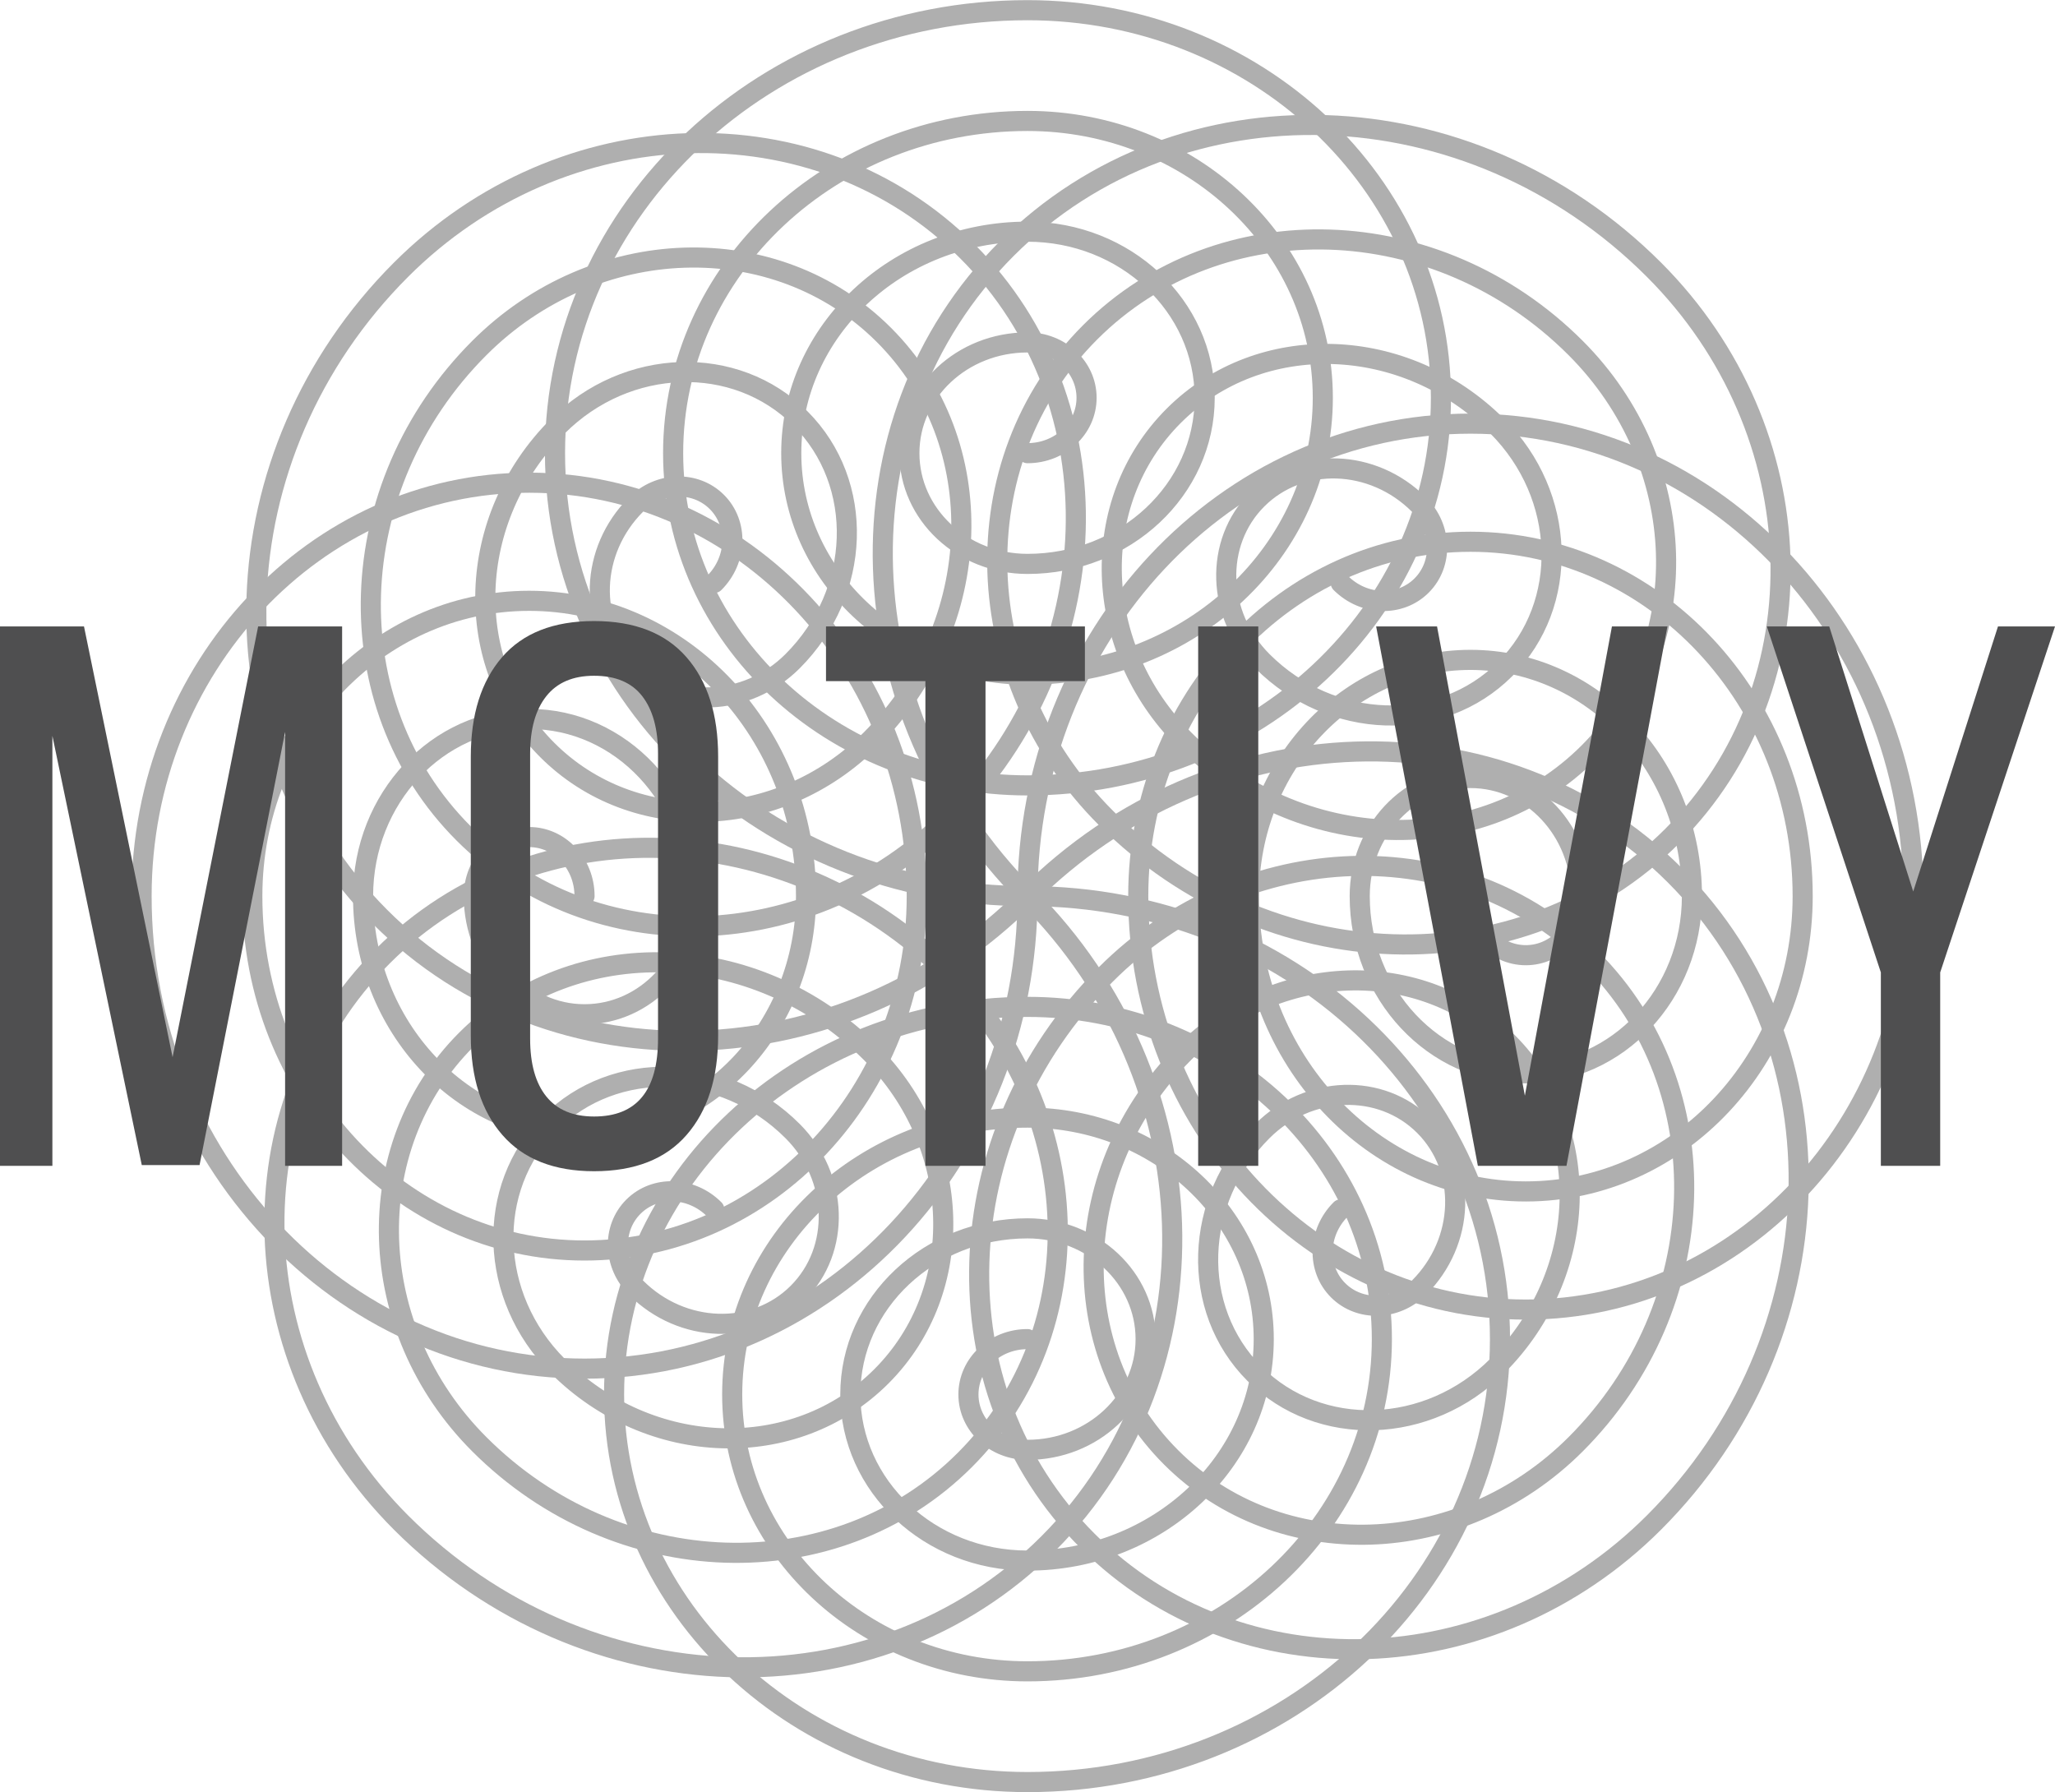
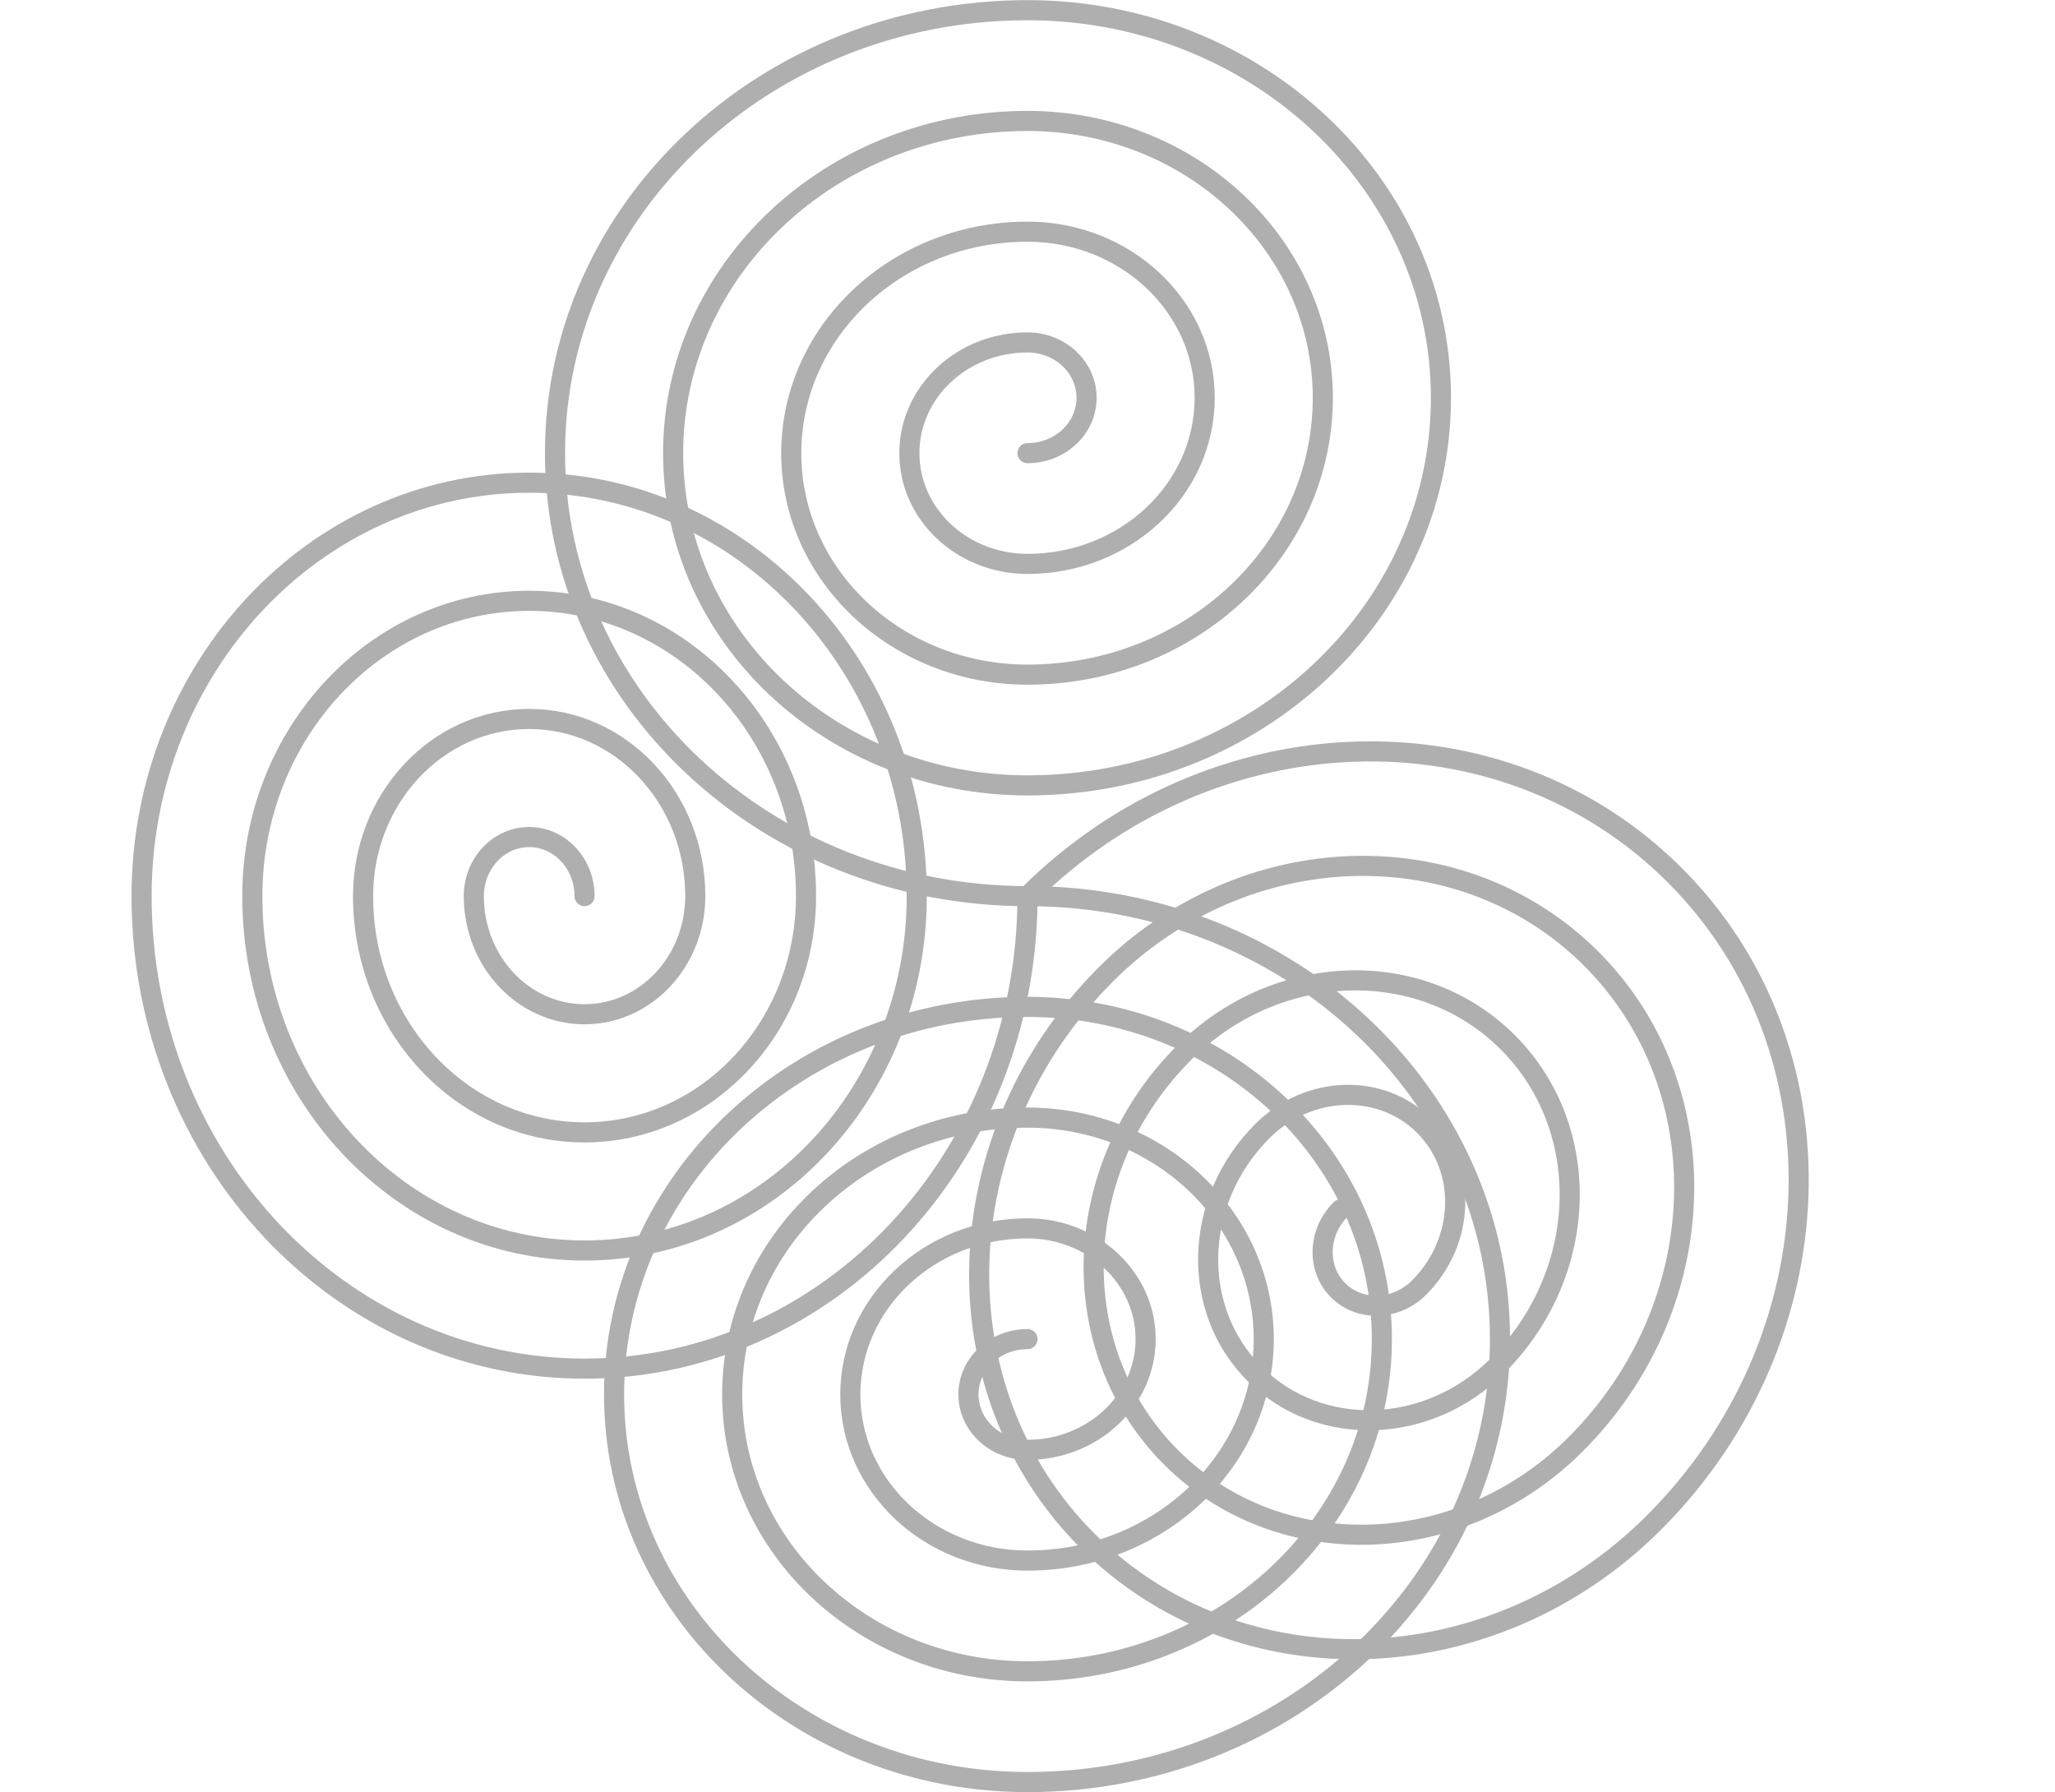
<svg xmlns="http://www.w3.org/2000/svg" width="1478" height="1289" viewBox="0 0 1478 1289" fill="none">
  <path d="M420.41 644.5C420.41 621.04 402.58 602.02 380.59 602.02C358.6 602.02 340.77 621.04 340.77 644.5C340.77 691.42 376.43 729.46 420.41 729.46C464.4 729.46 500.06 691.42 500.06 644.5C500.06 574.12 446.57 517.07 380.59 517.07C314.61 517.07 261.12 574.12 261.12 644.5C261.12 738.34 332.44 814.41 420.41 814.41C508.39 814.41 579.71 738.34 579.71 644.5C579.71 527.2 490.56 432.11 380.59 432.11C270.62 432.11 181.47 527.2 181.47 644.5C181.47 785.26 288.45 899.37 420.41 899.37C552.38 899.37 659.35 785.26 659.35 644.5C659.35 480.28 534.55 347.15 380.59 347.15C226.63 347.15 101.83 480.28 101.83 644.5C101.83 832.18 244.46 984.33 420.41 984.33C596.36 984.33 739 832.18 739 644.5" stroke="#AFAFAF" stroke-width="14.46" stroke-miterlimit="22.926" stroke-linecap="round" stroke-linejoin="round" />
-   <path d="M513.72 869.78C497.14 853.19 471.081 852.35 455.531 867.9C439.981 883.45 440.821 909.51 457.411 926.1C490.581 959.27 542.691 960.95 573.801 929.85C604.901 898.75 603.22 846.64 570.04 813.46C520.28 763.69 442.11 761.17 395.46 807.83C348.8 854.48 351.32 932.65 401.09 982.41C467.44 1048.77 571.661 1052.13 633.871 989.92C696.081 927.71 692.721 823.49 626.361 757.14C543.421 674.2 413.141 669.99 335.381 747.75C257.621 825.51 261.83 955.79 344.77 1038.73C444.3 1138.26 600.631 1143.31 693.941 1050C787.261 956.68 782.211 800.35 682.681 700.82C566.561 584.7 384.171 578.82 275.311 687.68C166.451 796.54 172.331 978.93 288.451 1095.05C421.161 1227.76 629.601 1234.48 754.021 1110.07C878.431 985.65 871.71 777.21 739 644.5" stroke="#AFAFAF" stroke-width="14.46" stroke-miterlimit="22.926" stroke-linecap="round" stroke-linejoin="round" />
  <path d="M739 963.09C715.54 963.09 696.52 980.92 696.52 1002.91C696.52 1024.9 715.54 1042.73 739 1042.73C785.92 1042.73 823.96 1007.08 823.96 963.09C823.96 919.1 785.92 883.44 739 883.44C668.62 883.44 611.57 936.93 611.57 1002.91C611.57 1068.89 668.62 1122.38 739 1122.38C832.84 1122.38 908.91 1051.06 908.91 963.09C908.91 875.11 832.84 803.79 739 803.79C621.7 803.79 526.61 892.94 526.61 1002.91C526.61 1112.88 621.7 1202.03 739 1202.03C879.76 1202.03 993.87 1095.05 993.87 963.09C993.87 831.13 879.76 724.15 739 724.15C574.78 724.15 441.65 848.96 441.65 1002.91C441.65 1156.87 574.78 1281.67 739 1281.67C926.68 1281.67 1078.82 1139.04 1078.82 963.09C1078.82 787.14 926.68 644.5 739 644.5" stroke="#AFAFAF" stroke-width="14.46" stroke-miterlimit="22.926" stroke-linecap="round" stroke-linejoin="round" />
  <path d="M964.27 869.78C947.68 886.37 946.84 912.42 962.4 927.97C977.95 943.52 1004 942.68 1020.59 926.1C1053.77 892.92 1055.45 840.81 1024.35 809.7C993.24 778.6 941.13 780.28 907.95 813.46C858.19 863.22 855.67 941.39 902.32 988.05C948.98 1034.7 1027.14 1032.18 1076.91 982.41C1143.26 916.06 1146.63 811.84 1084.42 749.63C1022.21 687.42 917.99 690.79 851.64 757.14C768.69 840.08 764.49 970.36 842.25 1048.12C920.01 1125.88 1050.29 1121.68 1133.23 1038.73C1232.76 939.2 1237.8 782.87 1144.49 689.56C1051.18 596.24 894.85 601.29 795.32 700.82C679.2 816.94 673.31 999.33 782.18 1108.19C891.04 1217.06 1073.43 1211.17 1189.55 1095.05C1322.26 962.34 1328.98 753.9 1204.57 629.48C1080.15 505.07 871.71 511.79 739 644.5" stroke="#AFAFAF" stroke-width="14.46" stroke-miterlimit="22.926" stroke-linecap="round" stroke-linejoin="round" />
-   <path d="M1057.59 644.5C1057.59 667.96 1075.42 686.98 1097.41 686.98C1119.4 686.98 1137.23 667.96 1137.23 644.5C1137.23 597.58 1101.57 559.55 1057.59 559.55C1013.6 559.55 977.94 597.58 977.94 644.5C977.94 714.88 1031.43 771.94 1097.41 771.94C1163.39 771.94 1216.88 714.88 1216.88 644.5C1216.88 550.66 1145.56 474.59 1057.59 474.59C969.61 474.59 898.29 550.66 898.29 644.5C898.29 761.8 987.44 856.89 1097.41 856.89C1207.38 856.89 1296.52 761.8 1296.52 644.5C1296.52 503.74 1189.55 389.63 1057.59 389.63C925.62 389.63 818.65 503.74 818.65 644.5C818.65 808.72 943.45 941.85 1097.41 941.85C1251.36 941.85 1376.17 808.72 1376.17 644.5C1376.17 456.82 1233.53 304.68 1057.59 304.68C881.64 304.68 739 456.82 739 644.5" stroke="#AFAFAF" stroke-width="14.46" stroke-miterlimit="22.926" stroke-linecap="round" stroke-linejoin="round" />
-   <path d="M964.27 419.23C980.86 435.82 1006.92 436.66 1022.47 421.11C1038.02 405.55 1037.18 379.5 1020.59 362.91C987.41 329.73 935.3 328.05 904.2 359.15C873.1 390.26 874.78 442.37 907.95 475.55C957.72 525.31 1035.89 527.83 1082.54 481.18C1129.2 434.52 1126.68 356.36 1076.91 306.59C1010.56 240.24 906.34 236.87 844.13 299.08C781.92 361.29 785.28 465.51 851.64 531.86C934.58 614.81 1064.86 619.01 1142.62 541.25C1220.38 463.49 1216.17 333.22 1133.23 250.27C1033.7 150.74 877.37 145.7 784.05 239.01C690.74 332.32 695.79 488.65 795.32 588.18C911.44 704.3 1093.83 710.19 1202.69 601.32C1311.55 492.46 1305.67 310.08 1189.55 193.95C1056.84 61.24 848.4 54.52 723.98 178.93C599.57 303.35 606.29 511.79 739 644.5" stroke="#AFAFAF" stroke-width="14.46" stroke-miterlimit="22.926" stroke-linecap="round" stroke-linejoin="round" />
  <path d="M739 325.92C762.46 325.92 781.48 308.09 781.48 286.09C781.48 264.1 762.46 246.27 739 246.27C692.08 246.27 654.04 281.93 654.04 325.92C654.04 369.9 692.08 405.56 739 405.56C809.38 405.56 866.43 352.07 866.43 286.09C866.43 220.11 809.38 166.62 739 166.62C645.16 166.62 569.09 237.94 569.09 325.92C569.09 413.89 645.16 485.21 739 485.21C856.3 485.21 951.39 396.06 951.39 286.09C951.39 176.12 856.3 86.98 739 86.98C598.24 86.98 484.13 193.95 484.13 325.92C484.13 457.88 598.24 564.86 739 564.86C903.22 564.86 1036.35 440.05 1036.35 286.09C1036.35 132.14 903.22 7.33 739 7.33C551.32 7.33 399.17 149.97 399.17 325.92C399.17 501.87 551.32 644.5 739 644.5" stroke="#AFAFAF" stroke-width="14.46" stroke-miterlimit="22.926" stroke-linecap="round" stroke-linejoin="round" />
-   <path d="M513.72 419.23C530.31 402.64 531.15 376.58 515.6 361.03C500.05 345.48 474 346.32 457.41 362.91C424.23 396.09 422.55 448.201 453.65 479.301C484.76 510.401 536.87 508.721 570.04 475.551C619.81 425.781 622.33 347.61 575.68 300.96C529.02 254.3 450.85 256.82 401.09 306.59C334.73 372.94 331.37 477.171 393.58 539.371C455.79 601.581 560.01 598.221 626.36 531.861C709.31 448.921 713.51 318.641 635.75 240.891C557.99 163.131 427.71 167.331 344.77 250.271C245.24 349.801 240.19 506.13 333.51 599.45C426.82 692.76 583.15 687.711 682.68 588.181C798.8 472.061 804.69 289.681 695.82 180.811C586.96 71.951 404.57 77.831 288.45 193.951C155.74 326.661 149.02 535.111 273.43 659.521C397.85 783.931 606.29 777.211 739 644.501" stroke="#AFAFAF" stroke-width="14.46" stroke-miterlimit="22.926" stroke-linecap="round" stroke-linejoin="round" />
-   <path d="M101.97 837.91L37.68 529.23V838.47H0V450.54H60.41L124.13 760.33L185.65 450.54H246.06V838.47H205.05V526.46L143.53 837.91H101.97ZM338.61 544.2C338.61 513.9 346.09 490.07 361.05 472.71C376.02 455.34 398.09 446.66 427.27 446.66C456.47 446.66 478.63 455.34 493.77 472.71C508.93 490.07 516.5 513.9 516.5 544.2V744.81C516.5 775.11 508.93 798.93 493.77 816.3C478.63 833.66 456.47 842.35 427.27 842.35C398.46 842.35 376.47 833.66 361.33 816.3C346.18 798.93 338.61 775.11 338.61 744.81V544.2ZM381.28 747.03C381.28 765.13 385.16 778.98 392.92 788.59C400.67 798.2 412.13 803 427.27 803C457.94 803 473.27 784.34 473.27 747.03V541.98C473.27 524.24 469.48 510.48 461.91 500.69C454.34 490.9 442.79 486.01 427.27 486.01C412.13 486.01 400.67 490.9 392.92 500.69C385.16 510.48 381.28 524.24 381.28 541.98V747.03V747.03ZM665.57 489.88H594.08V450.54H780.29V489.88H708.8V838.47H665.57V489.88V489.88ZM904.98 838.47H861.75V450.54H904.98V838.47ZM1096.72 788.03L1159.34 450.54H1199.24L1126.65 838.47H1062.91L989.76 450.54H1033.55L1096.72 788.03V788.03ZM1270.74 450.54H1315.63L1376.03 641.18L1436.99 450.54H1478L1395.43 699.37V838.47H1352.75V699.37L1270.74 450.54V450.54Z" fill="#4F4F50" />
</svg>